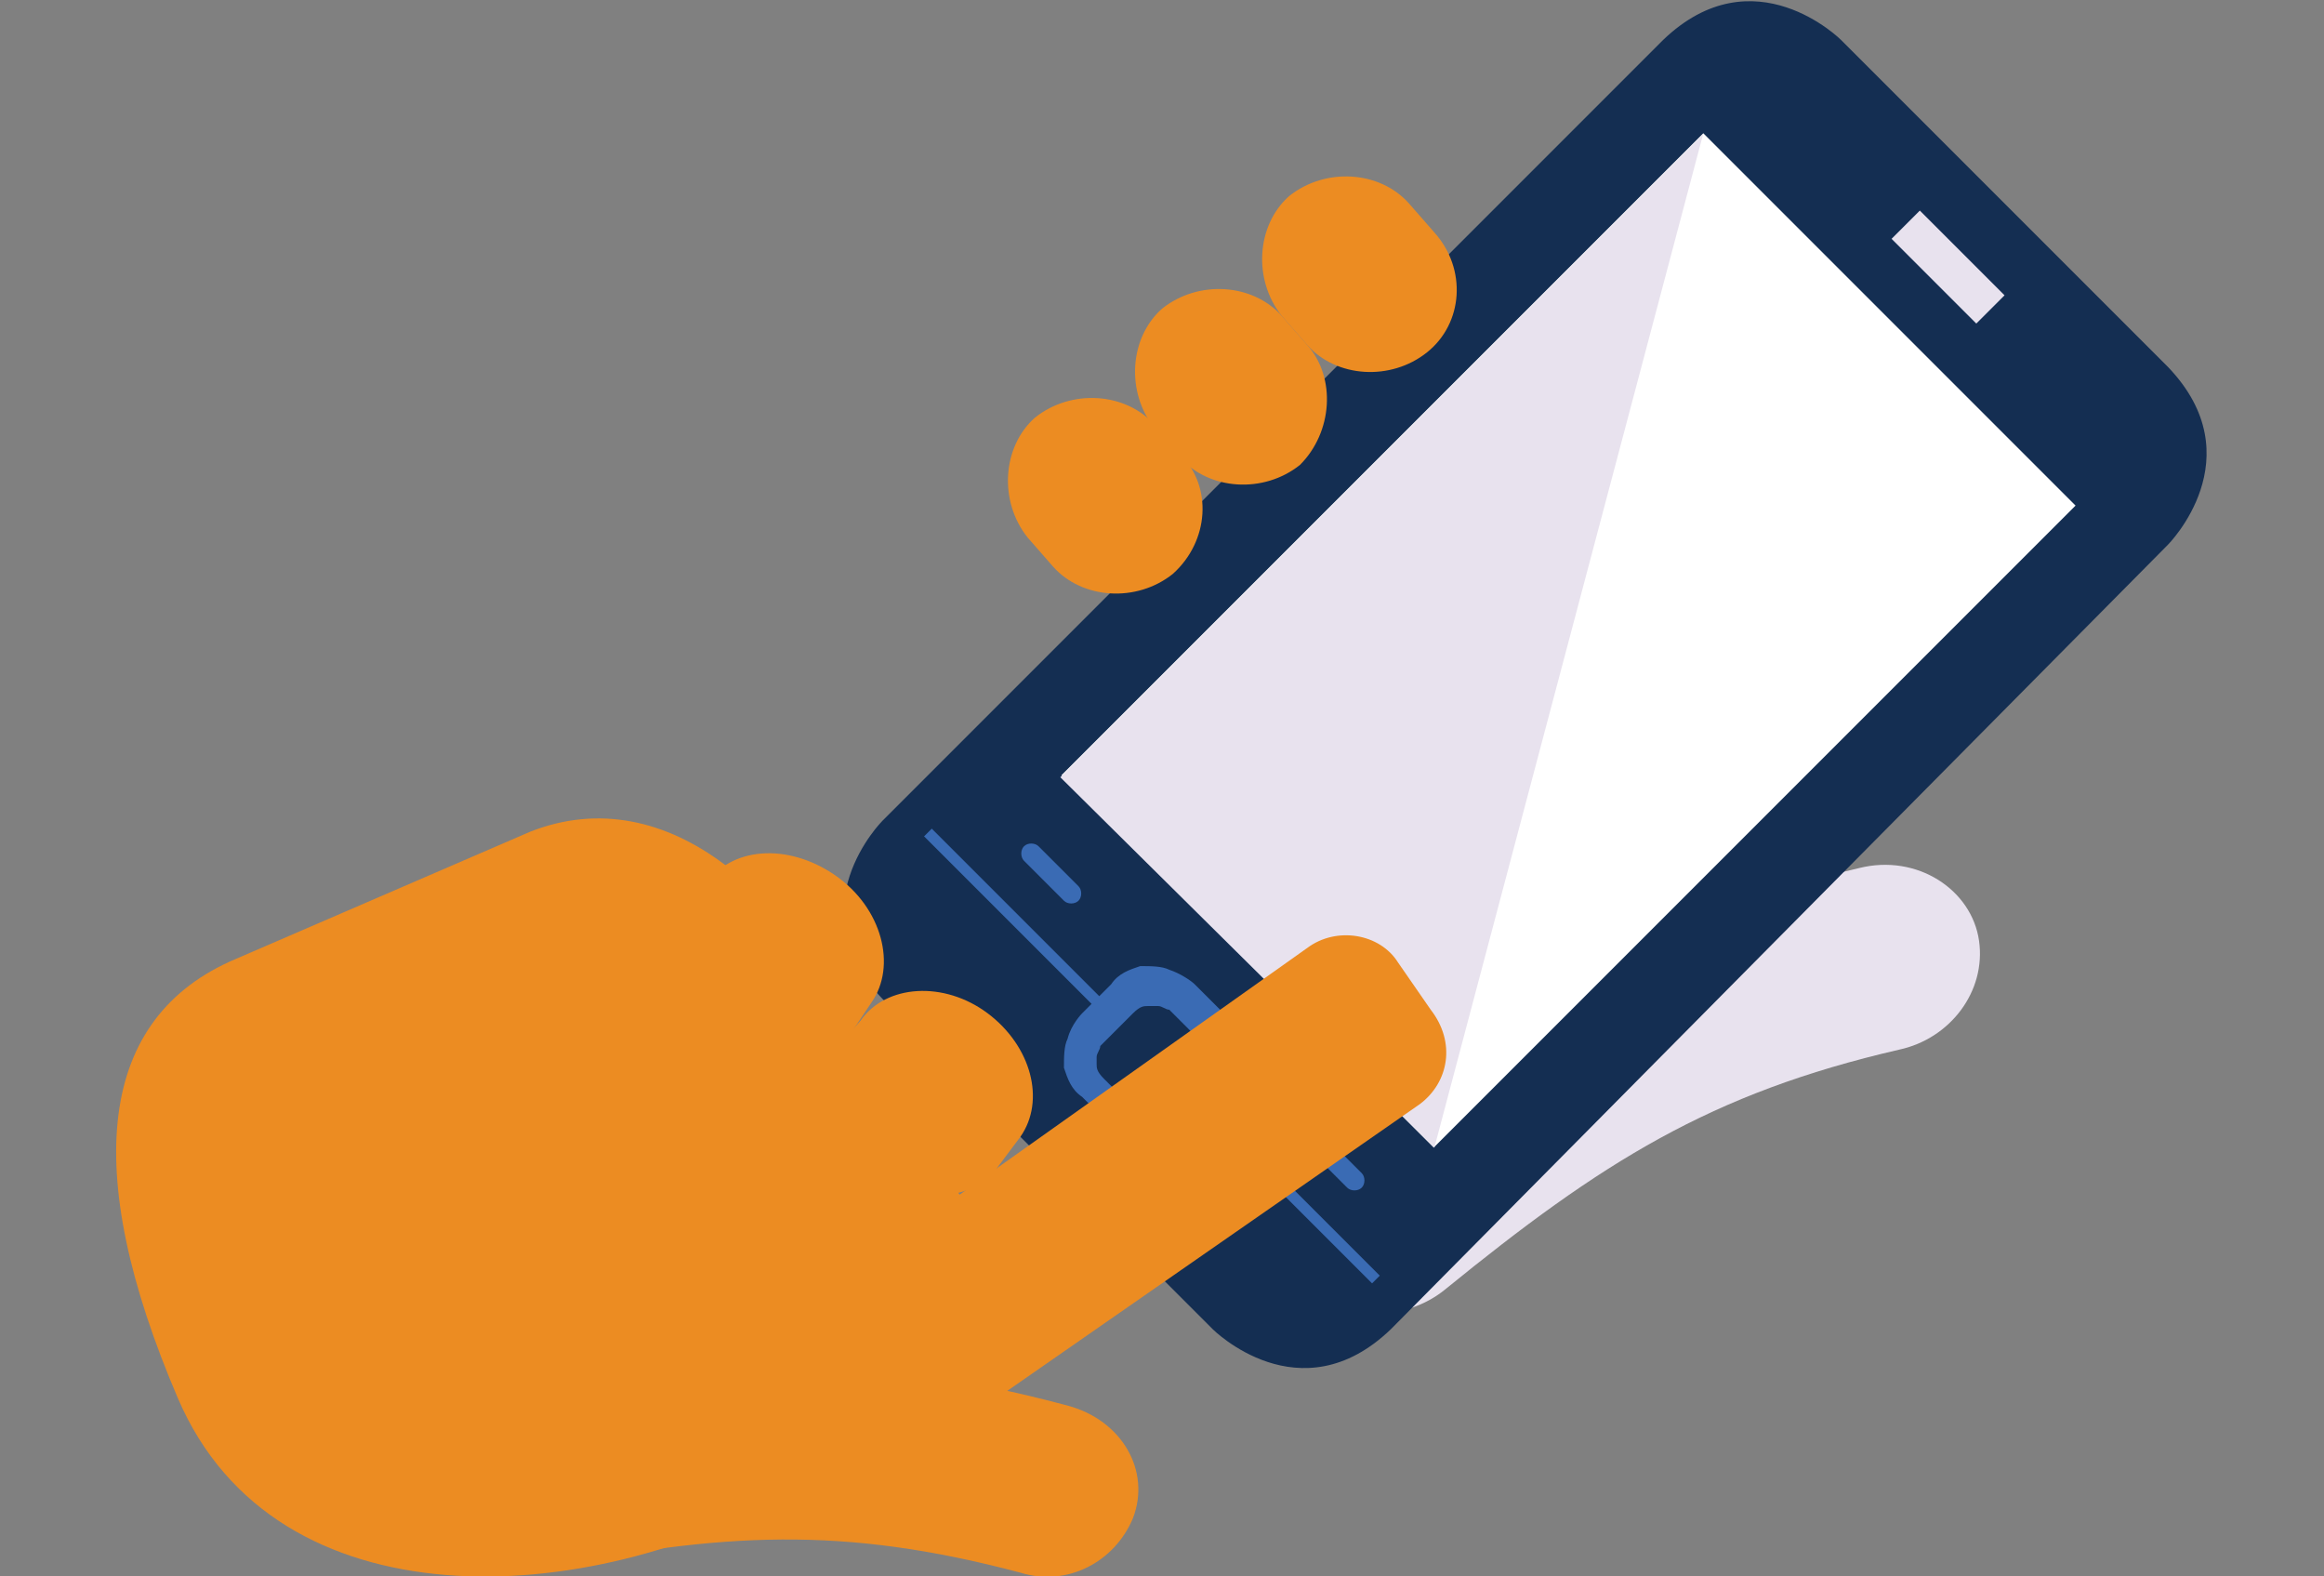
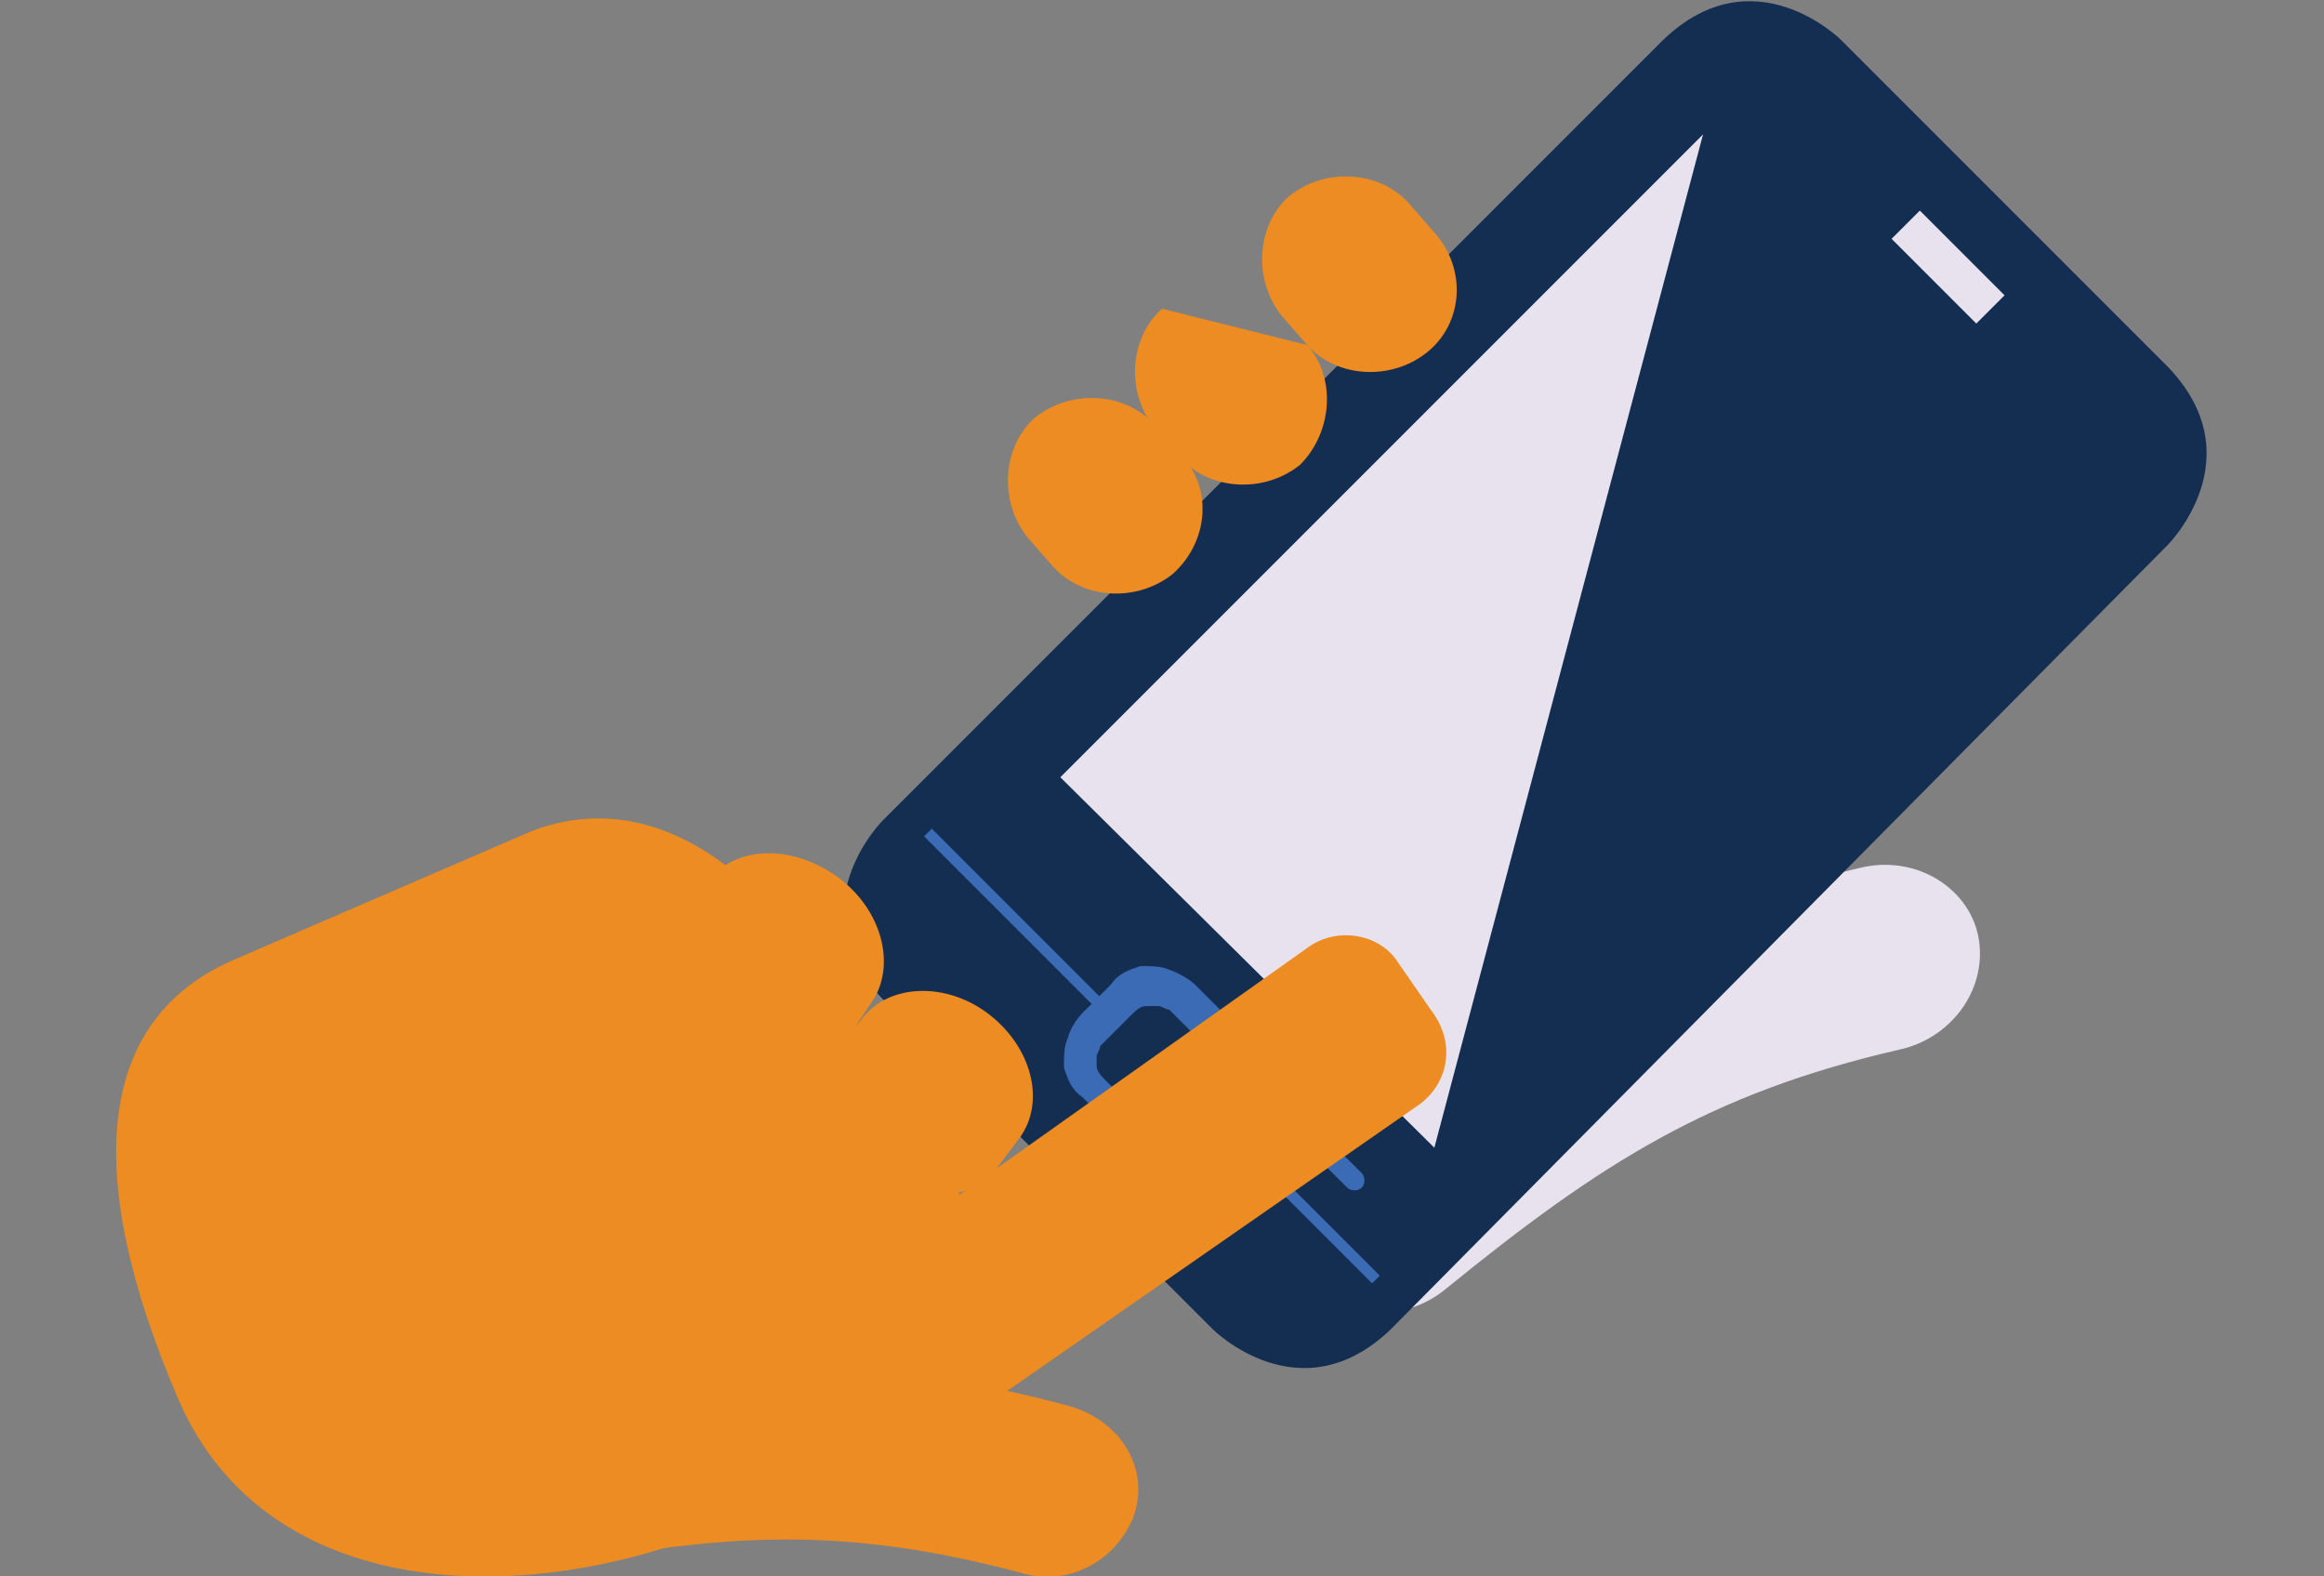
<svg xmlns="http://www.w3.org/2000/svg" version="1.1" x="0px" y="0px" viewBox="0 0 64 43.4" style="enable-background:new 0 0 64 43.4;" xml:space="preserve">
  <rect x="0" y="0" width="64" height="43.4" fill="#808080" stroke="none" />
  <g id="BG">
</g>
  <g id="Layer_1">
    <g>
-       <path style="fill:#FFFFFF;" d="M37.2,11.7l-1.3,0.7l-0.4-0.4l4.3-2.1l0.5,0.5l-2.1,4.3l-0.4-0.4l0.7-1.3L37.2,11.7z M38.5,12.4    l0.6-1.2c0.1-0.3,0.3-0.5,0.4-0.7l0,0c-0.2,0.1-0.5,0.3-0.7,0.4l-1.2,0.6L38.5,12.4z" />
      <path style="fill:#FFFFFF;" d="M30.4,18.5l-1.3,0.7l-0.4-0.4l4.3-2.1l0.5,0.5l-2.1,4.3l-0.4-0.4l0.7-1.3L30.4,18.5z M31.7,19.2    l0.6-1.2c0.1-0.3,0.3-0.5,0.4-0.7l0,0c-0.2,0.1-0.5,0.3-0.7,0.4l-1.2,0.6L31.7,19.2z" />
      <path style="fill:#E8E2EE;" d="M39.8,35.5c-1.1,0.9-2.8,0.9-3.8-0.1l0,0c-1-1-0.8-2.8,0.6-3.9c4.9-4,8.6-6.2,14.6-7.6    c1.6-0.4,3.1,0.6,3.3,2l0,0c0.2,1.4-0.8,2.7-2.2,3C47.1,30.1,44.1,32,39.8,35.5z" />
      <path style="fill:#142E52;" d="M50.7,1.1c0,0-2.4-2.4-4.9,0L24.3,22.6c0,0-2.4,2.4,0,4.9l9.1,9.1c0,0,2.4,2.4,4.9,0L59.7,15    c0,0,2.4-2.4,0-4.9L50.7,1.1z" />
-       <rect x="30.7" y="10.4" transform="matrix(0.707 -0.707 0.707 0.707 0.174 35.696)" style="fill:#FFFFFF;" width="25" height="14.5" />
      <polygon style="fill:#E8E2EE;" points="46.9,3.7 29.2,21.4 39.5,31.6   " />
      <rect x="52" y="6.8" transform="matrix(0.707 0.707 -0.707 0.707 20.913 -35.774)" style="fill:#E8E2EE;" width="3.3" height="1.1" />
      <g>
        <path style="fill:#EC8C22;" d="M39.3,9.7c-1,0.8-2.5,0.7-3.3-0.2l-0.7-0.8c-0.8-1-0.7-2.5,0.2-3.3l0,0c1-0.8,2.5-0.7,3.3,0.2     l0.7,0.8C40.4,7.4,40.3,8.9,39.3,9.7L39.3,9.7z" />
-         <path style="fill:#EC8C22;" d="M35.8,12.8c-1,0.8-2.5,0.7-3.3-0.2l-0.7-0.8c-0.8-1-0.7-2.5,0.2-3.3l0,0c1-0.8,2.5-0.7,3.3,0.2     L36,9.5C36.8,10.4,36.7,11.9,35.8,12.8L35.8,12.8z" />
+         <path style="fill:#EC8C22;" d="M35.8,12.8c-1,0.8-2.5,0.7-3.3-0.2l-0.7-0.8c-0.8-1-0.7-2.5,0.2-3.3l0,0L36,9.5C36.8,10.4,36.7,11.9,35.8,12.8L35.8,12.8z" />
        <path style="fill:#EC8C22;" d="M32.3,15.8c-1,0.8-2.5,0.7-3.3-0.2l-0.7-0.8c-0.8-1-0.7-2.5,0.2-3.3l0,0c1-0.8,2.5-0.7,3.3,0.2     l0.7,0.8C33.4,13.4,33.3,14.9,32.3,15.8L32.3,15.8z" />
      </g>
      <g>
        <rect x="31.8" y="32.6" transform="matrix(0.707 0.707 -0.707 0.707 33.543 -15.428)" style="fill:#3A6BB4;" width="7.1" height="0.3" />
        <rect x="27.9" y="21.9" transform="matrix(0.707 -0.707 0.707 0.707 -9.761 27.269)" style="fill:#3A6BB4;" width="0.3" height="7.1" />
        <path style="fill:#3A6BB4;" d="M34.1,29.6c0.1-0.2,0.1-0.5,0.1-0.8c-0.1-0.3-0.2-0.6-0.5-0.9l-0.8-0.8l0,0     c-0.1-0.1-0.4-0.3-0.7-0.4c-0.2-0.1-0.5-0.1-0.8-0.1c-0.3,0.1-0.6,0.2-0.8,0.5l-0.8,0.8c0,0-0.3,0.3-0.4,0.7     c-0.1,0.2-0.1,0.5-0.1,0.8c0.1,0.3,0.2,0.6,0.5,0.8l0.8,0.8c0,0,0.3,0.3,0.7,0.4c0.2,0.1,0.5,0.1,0.8,0.1     c0.3-0.1,0.6-0.2,0.8-0.5l0.8-0.8C33.7,30.2,34,30,34.1,29.6z M32.3,30.5c-0.2,0.2-0.3,0.2-0.4,0.2c-0.1,0-0.2,0-0.3,0     c-0.1,0-0.2-0.1-0.3-0.1c0,0-0.1-0.1-0.1-0.1l0,0l0,0l-0.8-0.8c-0.2-0.2-0.2-0.3-0.2-0.4c0-0.1,0-0.2,0-0.2     c0-0.1,0.1-0.2,0.1-0.3c0,0,0.1-0.1,0.1-0.1l0,0l0,0l0.8-0.8c0.2-0.2,0.3-0.2,0.4-0.2c0.1,0,0.2,0,0.3,0c0.1,0,0.2,0.1,0.3,0.1     c0,0,0.1,0.1,0.1,0.1l0,0l0,0l0.8,0.8c0.2,0.2,0.2,0.3,0.2,0.4c0,0.1,0,0.2,0,0.2c0,0.1-0.1,0.2-0.1,0.3c0,0-0.1,0.1-0.1,0.1l0,0     l0,0l0,0L32.3,30.5z" />
        <g>
-           <path style="fill:#3A6BB4;" d="M28.2,23.7l1.1,1.1c0.1,0.1,0.3,0.1,0.4,0c0.1-0.1,0.1-0.3,0-0.4l-1.1-1.1      c-0.1-0.1-0.3-0.1-0.4,0C28.1,23.4,28.1,23.6,28.2,23.7z" />
          <path style="fill:#3A6BB4;" d="M36,31.6l1.1,1.1c0.1,0.1,0.3,0.1,0.4,0c0.1-0.1,0.1-0.3,0-0.4l-1.1-1.1c-0.1-0.1-0.3-0.1-0.4,0      C35.9,31.3,35.9,31.5,36,31.6z" />
        </g>
      </g>
      <g>
        <path style="fill:#EC8C22;" d="M6.5,26.4C2.7,28,2.2,32.2,4.9,38.5s11.3,5.8,16.9,2.6c5.2-2.9,6.9-3.3,5.7-6.7l-3.7-5.2     c-1.8-4.5-5.4-7.8-9.2-6.3L6.5,26.4z" />
        <path style="fill:#EC8C22;" d="M19.8,28.8c1.3,0.9,2.9,0.8,3.6-0.3l0.6-0.9c0.7-1,0.3-2.6-1-3.5l0,0c-1.3-0.9-2.9-0.8-3.6,0.3     l-0.6,0.9C18.1,26.4,18.5,27.9,19.8,28.8L19.8,28.8z" />
        <path style="fill:#EC8C22;" d="M24,32.3c1.2,0.9,2.8,0.8,3.5-0.2l0.6-0.8c0.7-1,0.3-2.5-0.9-3.4l0,0c-1.2-0.9-2.8-0.8-3.5,0.2     L23,28.9C22.3,29.9,22.8,31.4,24,32.3L24,32.3z" />
        <path style="fill:#EC8C22;" d="M14.9,43.2c-1.3,0.2-2.7-0.5-3-1.8l0,0c-0.3-1.3,0.6-2.6,2.2-2.9c5.8-1.1,9.7-1.3,15.3,0.2     c1.5,0.4,2.3,1.8,1.8,3.1l0,0c-0.5,1.2-1.8,1.9-3.1,1.5C23.2,42,19.9,42.2,14.9,43.2z" />
        <path style="fill:#EC8C22;" d="M39.1,30.4l-11.8,8.2c-0.8,0.6-2,0.4-2.5-0.4l-0.9-1.3c-0.6-0.8-0.4-2,0.4-2.5L36,26.1     c0.8-0.6,2-0.4,2.5,0.4l0.9,1.3C40.1,28.7,39.9,29.8,39.1,30.4z" />
      </g>
    </g>
  </g>
  <g id="GUIDES" style="display:none;">
</g>
</svg>